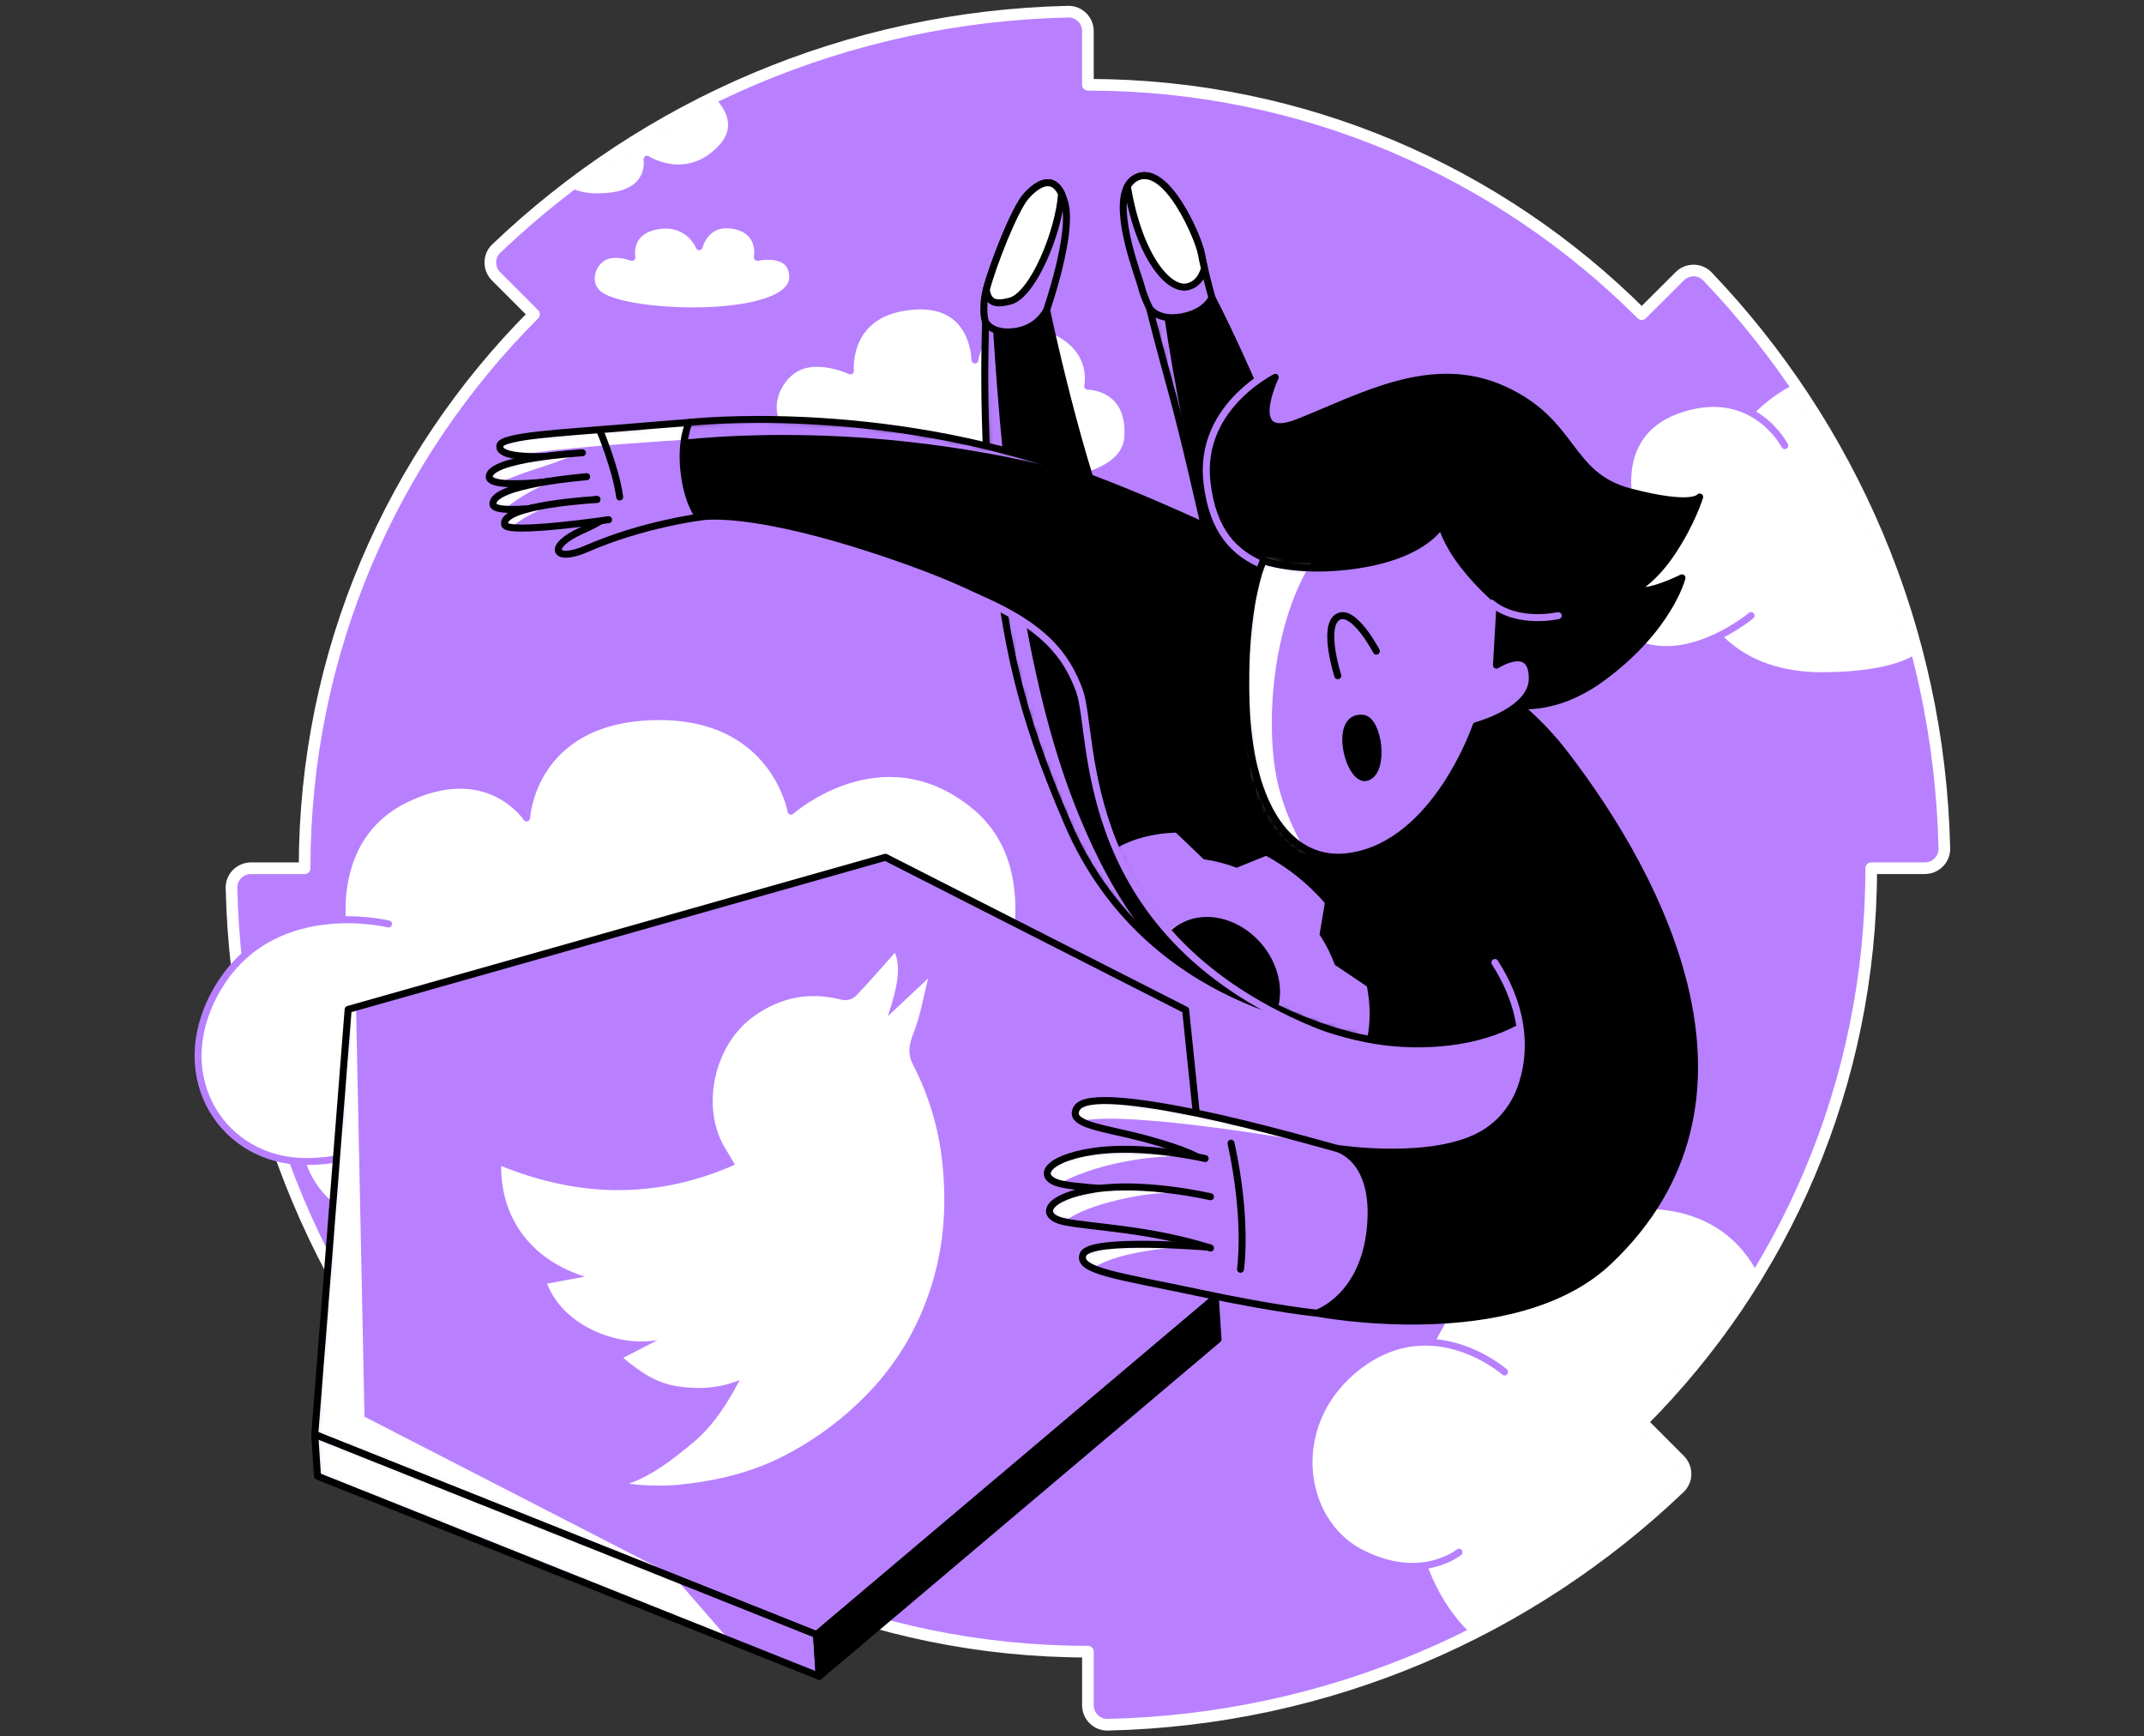
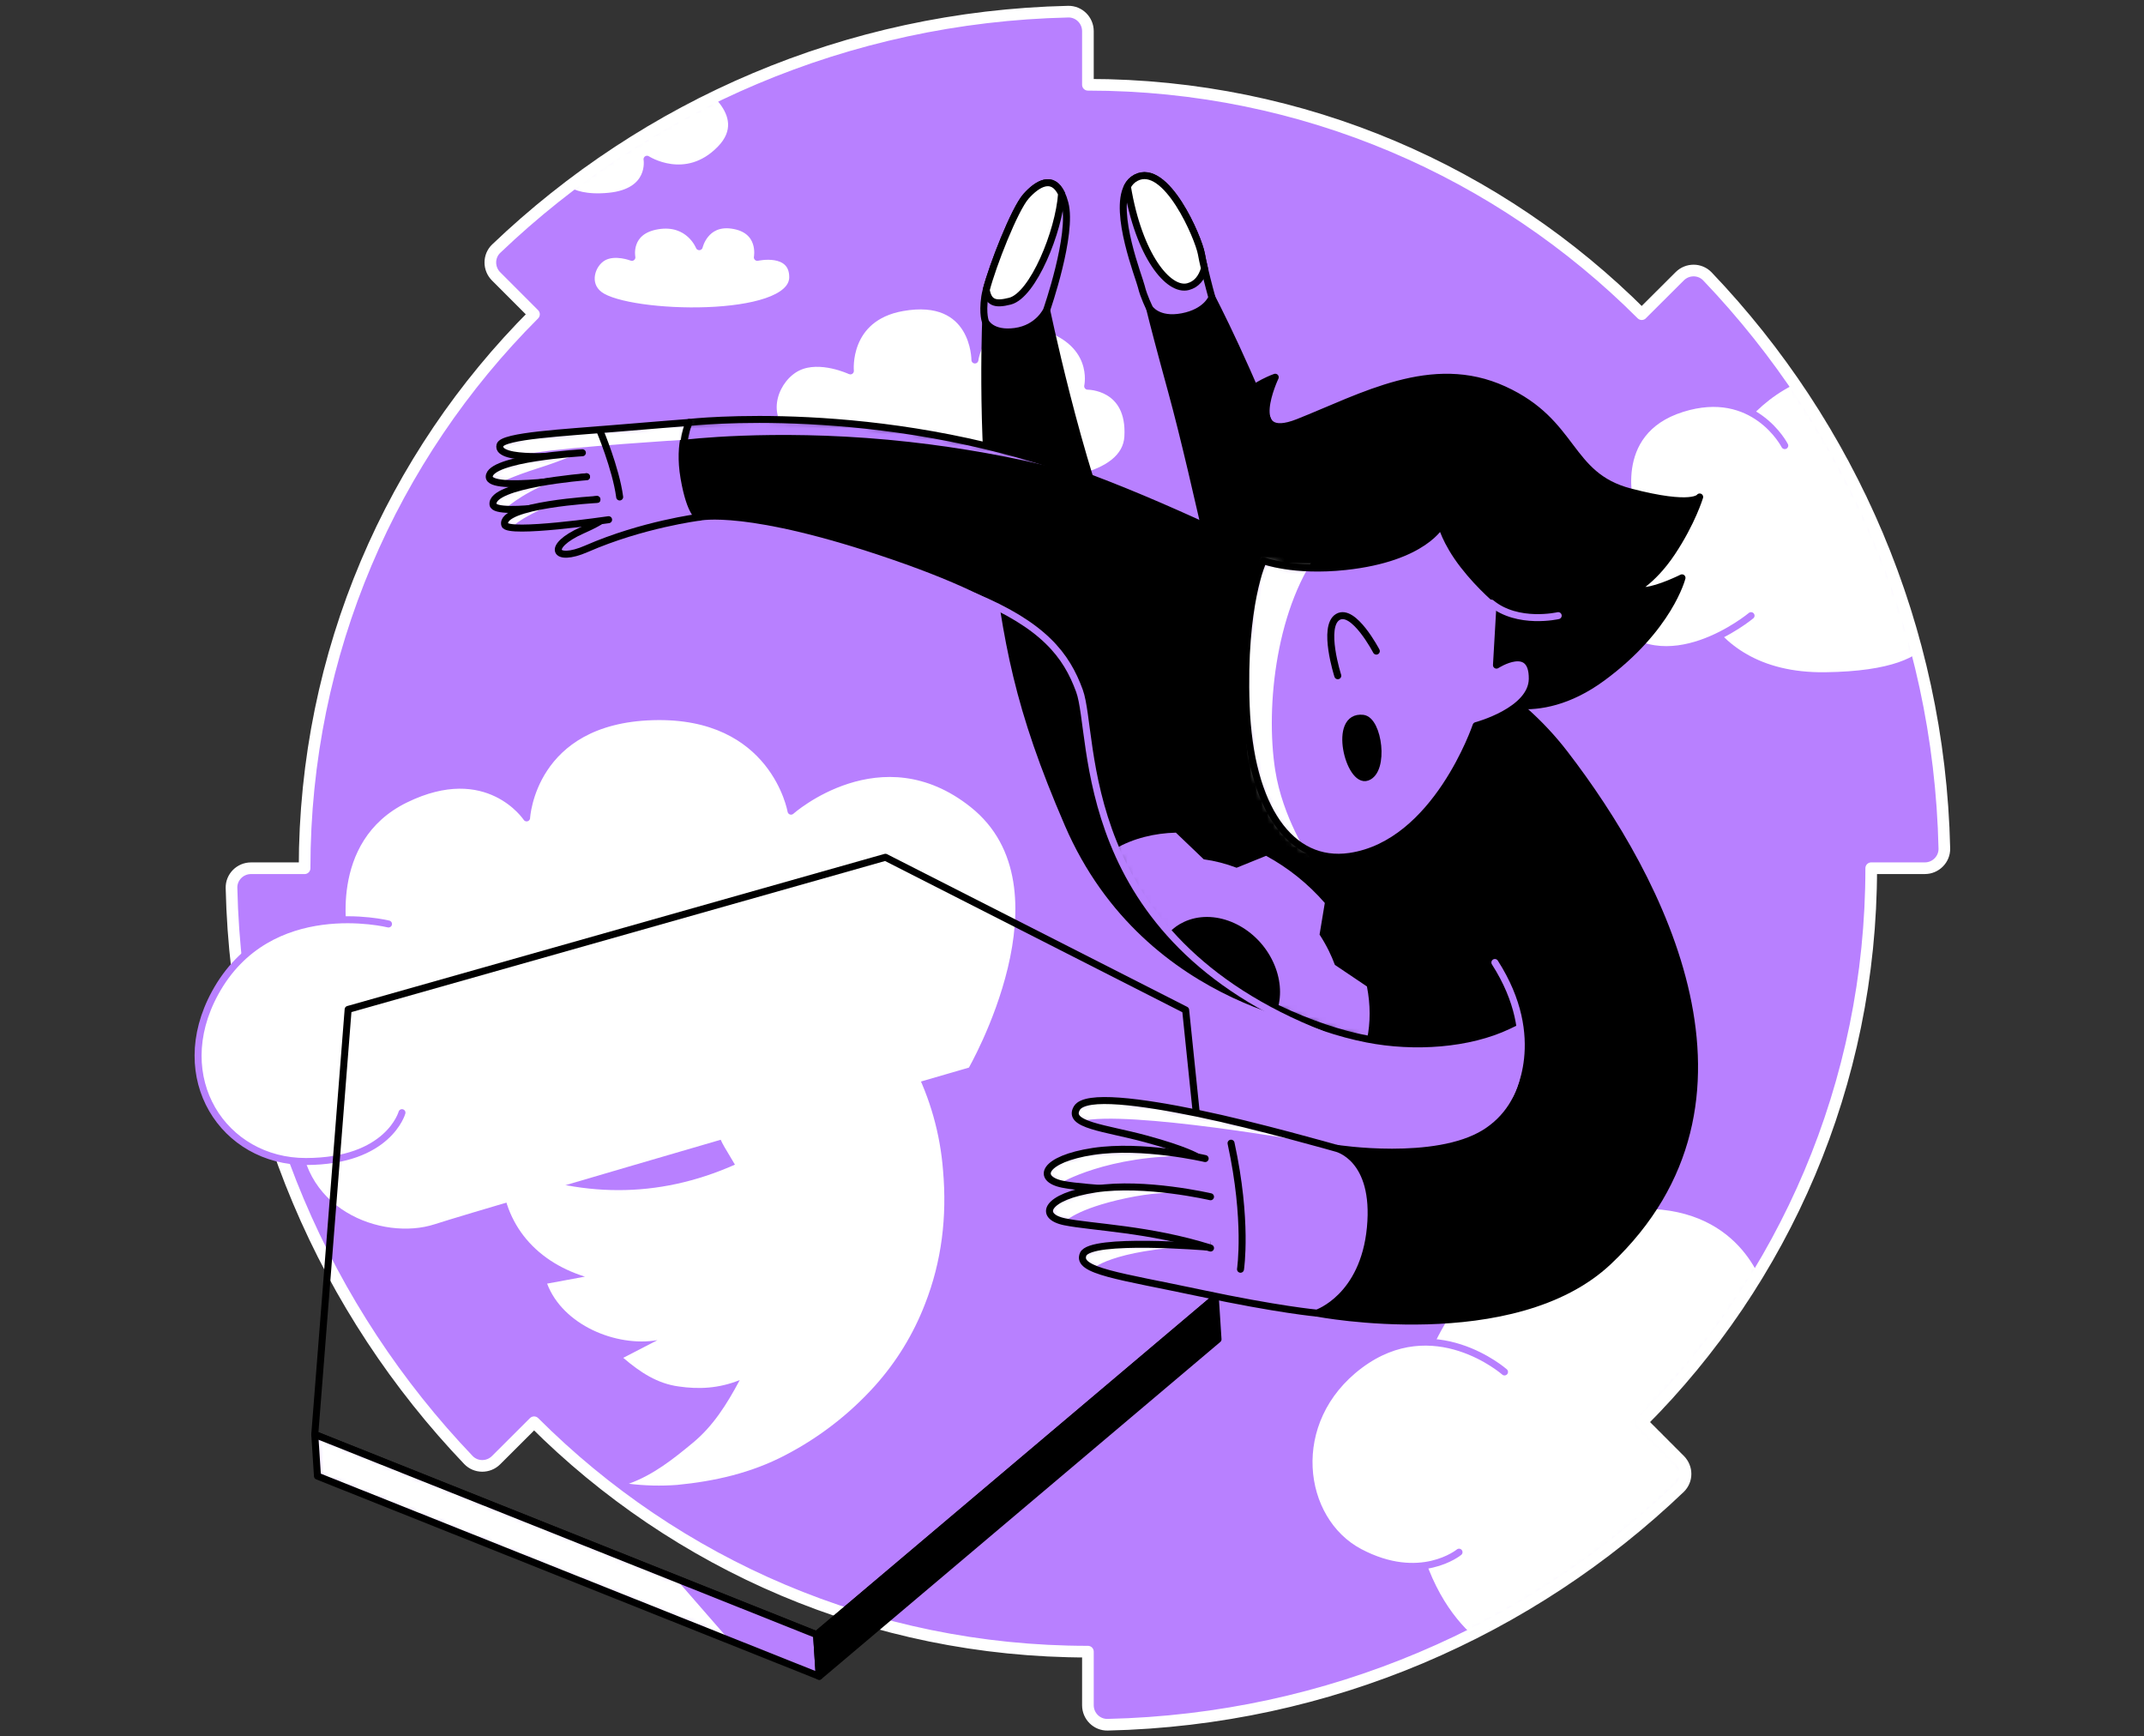
<svg xmlns="http://www.w3.org/2000/svg" width="368" height="298" viewBox="0 0 368 298" fill="none">
  <rect x="0" y="0" width="368" height="298" fill="#333333" stroke="none" />
  <path d="M281.795 53.918C257.469 29.595 223.858 14.549 186.731 14.549V5.347C186.731 3.489 185.211 1.965 183.349 2.001C145.31 2.863 110.822 18.179 85.172 42.671C83.832 43.951 83.832 46.1 85.14 47.419L91.653 53.939C67.326 78.273 52.28 111.881 52.28 149.007H43.078C41.22 149.007 39.693 150.531 39.736 152.389C40.595 190.429 55.91 224.917 80.399 250.566C81.682 251.907 83.832 251.907 85.147 250.595L91.671 244.086C116.005 268.412 149.612 283.458 186.731 283.458V292.66C186.731 294.518 188.259 296.042 190.114 295.999C228.16 295.144 262.641 279.824 288.291 255.336C289.638 254.053 289.635 251.903 288.323 250.588L281.81 244.064C306.137 219.73 321.179 186.123 321.179 149.003H330.388C332.246 149.003 333.77 147.476 333.731 145.618C332.868 107.575 317.556 73.09 293.064 47.437C291.784 46.096 289.635 46.096 288.316 47.408L281.792 53.914L281.795 53.918Z" fill="#B880FF" />
  <mask id="mask0_8626_1230" style="mask-type:luminance" maskUnits="userSpaceOnUse" x="39" y="2" width="295" height="294">
    <path d="M281.795 53.918C257.469 29.595 223.858 14.549 186.731 14.549V5.347C186.731 3.489 185.211 1.965 183.349 2.001C145.31 2.863 110.822 18.179 85.172 42.671C83.832 43.951 83.832 46.1 85.14 47.419L91.653 53.939C67.326 78.273 52.28 111.881 52.28 149.007H43.078C41.22 149.007 39.693 150.531 39.736 152.389C40.595 190.429 55.91 224.917 80.399 250.566C81.682 251.907 83.832 251.907 85.147 250.595L91.671 244.086C116.005 268.412 149.612 283.458 186.731 283.458V292.66C186.731 294.518 188.259 296.042 190.114 295.999C228.16 295.144 262.641 279.824 288.291 255.336C289.638 254.053 289.635 251.903 288.323 250.588L281.81 244.064C306.137 219.73 321.179 186.123 321.179 149.003H330.388C332.246 149.003 333.77 147.476 333.731 145.618C332.868 107.575 317.556 73.09 293.064 47.437C291.784 46.096 289.635 46.096 288.316 47.408L281.792 53.914L281.795 53.918Z" fill="white" />
  </mask>
  <g mask="url(#mask0_8626_1230)">
    <path d="M145.96 63.655C145.96 63.655 145.073 54.532 154.907 52.789C167.386 50.578 167.336 61.778 167.336 61.778C167.336 61.778 168.353 53.238 177.961 55.729C188.511 58.464 186.692 66.279 186.692 66.279C186.692 66.279 194.089 66.214 193.589 74.938C192.774 89.229 143.635 82.22 134.98 74.711C130.67 70.973 133.172 64.855 136.971 63.029C140.77 61.203 145.957 63.655 145.957 63.655H145.96Z" fill="white" stroke="#B880FF" stroke-width="1.2" stroke-linecap="round" stroke-linejoin="round" />
    <path d="M258.349 284.542C255.963 284.596 241.025 276.523 241.46 249.58C241.981 217.349 269.399 205.312 285.297 207.012C301.198 208.712 303.876 222.705 303.876 222.705L293.47 255.198L281.113 270.258L258.346 284.546L258.349 284.542Z" fill="white" stroke="#B880FF" stroke-width="1.2" stroke-linecap="round" stroke-linejoin="round" />
    <path d="M258.238 235.453C258.238 235.453 246.096 224.756 233.376 234.295C220.655 243.835 222.97 260.89 233.376 266.386C243.781 271.878 250.431 266.386 250.431 266.386" fill="white" />
    <path d="M258.238 235.453C258.238 235.453 246.096 224.756 233.376 234.295C220.655 243.835 222.97 260.89 233.376 266.386C243.781 271.878 250.431 266.386 250.431 266.386" stroke="#B880FF" stroke-width="1.2" stroke-linecap="round" stroke-linejoin="round" />
    <path d="M296.507 76.183C296.507 76.183 299.976 68.624 309.228 64.742C318.48 60.86 332.067 105.657 332.067 105.657C332.067 105.657 336.549 115.682 313.275 115.969C290.005 116.257 288.478 95.111 288.478 95.111L296.507 76.183Z" fill="white" stroke="#B880FF" stroke-width="1.2" stroke-linecap="round" stroke-linejoin="round" />
    <path d="M300.555 105.658C300.555 105.658 285.811 117.958 275.984 106.83C266.955 96.607 280.031 87.434 280.031 87.434C280.031 87.434 275.84 74.164 288.715 70.117C301.098 66.224 306.338 76.475 306.338 76.475" fill="white" />
    <path d="M300.555 105.658C300.555 105.658 285.811 117.958 275.984 106.83C266.955 96.607 280.031 87.434 280.031 87.434C280.031 87.434 275.84 74.164 288.715 70.117C301.098 66.224 306.338 76.475 306.338 76.475" stroke="#B880FF" stroke-width="1.2" stroke-linecap="round" stroke-linejoin="round" />
    <path d="M95.528 30.654C95.528 30.654 96.854 34.414 104.46 33.688C112.066 32.966 111.056 27.33 111.056 27.33C111.056 27.33 117.705 31.665 123.632 25.594C129.559 19.523 120.02 13.887 120.02 13.887L95.531 30.654H95.528Z" fill="white" stroke="#B880FF" stroke-width="1.2" stroke-linecap="round" stroke-linejoin="round" />
    <path d="M108.457 44.166C108.457 44.166 107.526 39.615 112.907 38.749C118.287 37.883 120.02 42.333 120.02 42.333C120.02 42.333 120.994 38.026 125.573 38.638C130.943 39.353 129.994 44.166 129.994 44.166C129.994 44.166 136.065 42.796 136.065 47.566C136.065 55.082 107.896 54.359 102.9 50.6C100.413 48.727 101.541 45.301 103.54 44.166C105.556 43.019 108.453 44.166 108.453 44.166H108.457Z" fill="white" stroke="#B880FF" stroke-width="1.2" stroke-linecap="round" stroke-linejoin="round" />
  </g>
  <path d="M281.795 53.918C257.469 29.595 223.858 14.549 186.731 14.549V5.347C186.731 3.489 185.211 1.965 183.349 2.001C145.31 2.863 110.822 18.179 85.172 42.671C83.832 43.951 83.832 46.1 85.14 47.419L91.653 53.939C67.326 78.273 52.28 111.881 52.28 149.007H43.078C41.22 149.007 39.693 150.531 39.736 152.389C40.595 190.429 55.91 224.917 80.399 250.566C81.682 251.907 83.832 251.907 85.147 250.595L91.671 244.086C116.005 268.412 149.612 283.458 186.731 283.458V292.66C186.731 294.518 188.259 296.042 190.114 295.999C228.16 295.144 262.641 279.824 288.291 255.336C289.638 254.053 289.635 251.903 288.323 250.588L281.81 244.064C306.137 219.73 321.179 186.123 321.179 149.003H330.388C332.246 149.003 333.77 147.476 333.731 145.618C332.868 107.575 317.556 73.09 293.064 47.437C291.784 46.096 289.635 46.096 288.316 47.408L281.792 53.914L281.795 53.918Z" stroke="white" stroke-width="2" stroke-linecap="round" stroke-linejoin="round" />
  <path d="M50.957 192.353C50.163 208.05 65.525 213.682 74.777 210.681C84.029 207.683 166.707 183.731 166.707 183.731C166.707 183.731 184.902 152.326 166.995 138.053C151.208 125.469 135.774 139.211 135.774 139.211C135.774 139.211 132.884 122.392 112.069 122.996C91.254 123.6 90.388 140.368 90.388 140.368C90.388 140.368 83.738 130.25 69.573 137.187C55.407 144.124 59.167 161.183 59.167 161.183L50.957 192.357V192.353Z" fill="white" stroke="#B880FF" stroke-width="1.2" stroke-linecap="round" stroke-linejoin="round" />
  <path d="M66.683 158.575C66.683 158.575 46.152 153.446 36.907 170.429C28.956 185.033 38.355 199.364 52.517 199.339C66.679 199.314 68.994 190.957 68.994 190.957" fill="white" />
  <path d="M66.683 158.575C66.683 158.575 46.152 153.446 36.907 170.429C28.956 185.033 38.355 199.364 52.517 199.339C66.679 199.314 68.994 190.957 68.994 190.957" stroke="#B880FF" stroke-width="1.2" stroke-linecap="round" stroke-linejoin="round" />
  <path d="M179.428 52.193C179.428 52.193 185.064 79.658 192.004 95.847C198.941 112.036 207.043 115.976 207.043 115.976L211.788 113.481C211.788 113.481 205.16 81.969 201.112 67.229C197.065 52.484 196.666 50.066 196.666 50.066L207.043 49.199C207.043 49.199 212.388 59.066 218.24 73.698C224.095 88.335 244.691 123.675 244.691 123.675L229.947 176.038C229.947 176.038 197.072 173.241 183.331 141.456C174.6 121.259 172.814 110.343 170.539 92.023C168.263 73.702 169.238 53.538 169.238 53.538L179.428 52.2V52.193Z" fill="black" />
  <mask id="mask1_8626_1230" style="mask-type:luminance" maskUnits="userSpaceOnUse" x="169" y="49" width="76" height="128">
-     <path d="M179.428 52.193C179.428 52.193 185.064 79.658 192.004 95.847C198.941 112.036 207.043 115.976 207.043 115.976L211.788 113.481C211.788 113.481 205.16 81.969 201.112 67.229C197.065 52.484 196.666 50.066 196.666 50.066L207.043 49.199C207.043 49.199 212.388 59.066 218.24 73.698C224.095 88.335 244.691 123.675 244.691 123.675L229.947 176.038C229.947 176.038 197.072 173.241 183.331 141.456C174.6 121.259 172.814 110.343 170.539 92.023C168.263 73.702 169.238 53.538 169.238 53.538L179.428 52.2V52.193Z" fill="white" />
-   </mask>
+     </mask>
  <g mask="url(#mask1_8626_1230)">
    <path d="M170.32 54.527C172.271 86.374 175.966 116.588 184.553 138.337C195.311 165.583 206.857 168.555 206.857 168.555L224.307 177.545C224.307 177.545 197.745 174.4 183.058 155.105C168.372 135.807 165.985 60.357 165.985 60.357L170.32 54.531V54.527Z" fill="#B880FF" />
    <path d="M199.441 51.25C201.63 69.164 209.38 102.297 209.38 102.297L194.333 51.972L199.441 51.246V51.25Z" fill="#B880FF" />
  </g>
  <path d="M179.428 52.193C179.428 52.193 185.064 79.658 192.004 95.847C198.941 112.036 207.043 115.976 207.043 115.976L211.788 113.481C211.788 113.481 205.16 81.969 201.112 67.229C197.065 52.484 196.666 50.066 196.666 50.066L207.043 49.199C207.043 49.199 212.388 59.066 218.24 73.698C224.095 88.335 244.691 123.675 244.691 123.675L229.947 176.038C229.947 176.038 197.072 173.241 183.331 141.456C174.6 121.259 172.814 110.343 170.539 92.023C168.263 73.702 169.238 53.538 169.238 53.538L179.428 52.2V52.193Z" stroke="black" stroke-width="1.2" stroke-linecap="round" stroke-linejoin="round" />
  <path d="M272.802 168.695C272.802 168.695 273.101 169.266 258.899 176.031C252.127 179.255 242.757 179.902 234.652 178.317C229.914 177.39 224.871 175.718 219.314 173.084C215.774 171.409 212.021 169.338 208.01 166.819C205.03 164.946 202.489 162.789 200.325 160.446C196.185 155.967 193.403 150.809 191.451 145.64C187.217 134.401 186.933 123.089 185.276 118.557C182.461 110.84 178.558 104.154 153.404 95.481C128.251 86.811 120.016 88.763 120.016 88.763C120.016 88.763 118.496 88.328 117.41 82.041C116.328 75.755 118.28 72.499 118.28 72.499C118.28 72.499 150.658 68.814 184.841 81.172C213.865 91.664 253.572 114.344 253.572 114.344L272.799 168.691L272.802 168.695Z" fill="black" />
  <mask id="mask2_8626_1230" style="mask-type:luminance" maskUnits="userSpaceOnUse" x="117" y="71" width="156" height="109">
    <path d="M272.802 168.695C272.802 168.695 273.101 169.266 258.899 176.031C252.127 179.255 242.757 179.902 234.652 178.317C229.914 177.39 224.871 175.718 219.314 173.084C215.774 171.409 212.021 169.338 208.01 166.819C205.03 164.946 202.489 162.789 200.325 160.446C196.185 155.967 193.403 150.809 191.451 145.64C187.217 134.401 186.933 123.089 185.276 118.557C182.461 110.84 178.558 104.154 153.404 95.481C128.251 86.811 120.016 88.763 120.016 88.763C120.016 88.763 118.496 88.328 117.41 82.041C116.328 75.755 118.28 72.499 118.28 72.499C118.28 72.499 150.658 68.814 184.841 81.172C213.865 91.664 253.572 114.344 253.572 114.344L272.799 168.691L272.802 168.695Z" fill="white" />
  </mask>
  <g mask="url(#mask2_8626_1230)">
    <path d="M117.471 75.469C117.471 75.469 132.37 73.622 152.398 75.469C172.426 77.317 186.315 81.709 186.315 81.709C186.315 81.709 167.146 73.248 139.825 72.259C112.504 71.271 117.471 72.561 117.471 72.561V75.469Z" fill="#B880FF" />
    <path d="M234.652 178.314C229.914 177.386 224.871 175.715 219.314 173.08C220.008 170.69 219.807 167.887 218.552 165.158C215.885 159.339 209.426 156.068 204.128 157.855C203.553 158.049 203.01 158.3 202.507 158.591C201.662 159.084 200.933 159.713 200.325 160.446C196.184 155.968 193.402 150.81 191.451 145.641C192.957 144.785 194.621 144.099 196.461 143.632C198.205 143.182 200.009 142.949 201.828 142.898L206.612 147.474C208.51 147.733 210.407 148.222 212.255 148.923L217.312 146.874C221.065 148.908 224.523 151.658 227.391 154.968L226.492 160.389C227.064 161.273 227.589 162.182 228.059 163.131C228.469 163.954 228.814 164.774 229.123 165.593L234.623 169.296C235.241 172.448 235.234 175.499 234.648 178.317L234.652 178.314Z" fill="#B880FF" />
  </g>
  <path d="M272.802 168.695C272.802 168.695 273.101 169.266 258.899 176.031C252.127 179.255 242.757 179.902 234.652 178.317C229.914 177.39 224.871 175.718 219.314 173.084C215.774 171.409 212.021 169.338 208.01 166.819C205.03 164.946 202.489 162.789 200.325 160.446C196.185 155.967 193.403 150.809 191.451 145.64C187.217 134.401 186.933 123.089 185.276 118.557C182.461 110.84 178.558 104.154 153.404 95.481C128.251 86.811 120.016 88.763 120.016 88.763C120.016 88.763 118.496 88.328 117.41 82.041C116.328 75.755 118.28 72.499 118.28 72.499C118.28 72.499 150.658 68.814 184.841 81.172C213.865 91.664 253.572 114.344 253.572 114.344L272.799 168.691L272.802 168.695Z" stroke="black" stroke-width="1.2" stroke-linecap="round" stroke-linejoin="round" />
  <path d="M255.963 164.213C265.718 179.144 262.13 189.905 254.866 194.423C246.34 199.725 229.411 197.076 229.411 197.076L226.043 225.357C226.043 225.357 259.866 231.862 276.127 216.468C305.083 189.057 285.232 150.989 268.539 129.308C251.843 107.626 223.009 105.66 223.009 105.66" fill="black" />
  <path d="M255.963 164.213C265.718 179.144 262.13 189.905 254.866 194.423C246.34 199.725 229.411 197.076 229.411 197.076L226.043 225.357C226.043 225.357 259.866 231.862 276.127 216.468C305.083 189.057 285.232 150.989 268.539 129.308C251.843 107.626 223.009 105.66 223.009 105.66" stroke="black" stroke-width="1.2" stroke-linecap="round" stroke-linejoin="round" />
-   <path d="M140.155 280.541L208.603 222.704L203.506 173.335L151.974 147.125L59.756 173.235L54.027 246.186L140.155 280.541Z" fill="#B880FF" />
  <mask id="mask3_8626_1230" style="mask-type:luminance" maskUnits="userSpaceOnUse" x="54" y="147" width="155" height="134">
-     <path d="M140.155 280.541L208.603 222.704L203.506 173.335L151.974 147.125L59.756 173.235L54.027 246.186L140.155 280.541Z" fill="white" />
-   </mask>
+     </mask>
  <g mask="url(#mask3_8626_1230)">
    <path d="M60.835 159.461L62.563 243.134L118.636 271.958L54.027 246.186L60.835 159.461Z" fill="white" />
  </g>
  <path d="M140.155 280.541L208.603 222.704L203.506 173.335L151.974 147.125L59.756 173.235L54.027 246.186L140.155 280.541Z" stroke="black" stroke-width="1.2" stroke-linecap="round" stroke-linejoin="round" />
  <path d="M54.027 246.184L54.49 253.329L140.615 287.688L140.155 280.539L54.027 246.184Z" fill="#B880FF" />
  <mask id="mask4_8626_1230" style="mask-type:luminance" maskUnits="userSpaceOnUse" x="54" y="246" width="87" height="42">
    <path d="M54.027 246.184L54.49 253.329L140.615 287.688L140.155 280.539L54.027 246.184Z" fill="white" />
  </mask>
  <g mask="url(#mask4_8626_1230)">
    <path d="M54.027 246.184L54.49 253.329L125.246 281.556L115.944 270.884L54.027 246.184Z" fill="white" />
  </g>
  <path d="M54.027 246.184L54.49 253.329L140.615 287.688L140.155 280.539L54.027 246.184Z" stroke="black" stroke-width="1.2" stroke-linecap="round" stroke-linejoin="round" />
  <path d="M140.155 280.54L140.615 287.689L209.063 229.852L208.603 222.703L140.155 280.54Z" fill="black" stroke="black" stroke-width="1.2" stroke-linecap="round" stroke-linejoin="round" />
  <path d="M254.661 119.549C254.661 119.549 263.55 124.754 275.042 116.296C286.533 107.839 288.7 99.169 288.7 99.169C288.7 99.169 284.797 101.121 282.414 101.337L280.027 101.552C280.027 101.552 283.496 100.035 286.964 94.831C290.433 89.626 291.734 85.291 291.734 85.291C291.734 85.291 290.648 87.243 279.808 84.425C268.967 81.607 270.484 72.499 258.126 66.863C245.769 61.227 233.803 68.142 222.787 72.499C213.463 76.183 218.883 64.742 218.883 64.742C218.883 64.742 205.534 69.235 207.176 82.905C208.175 91.208 211.615 94.079 216.831 96.218C222.19 98.418 229.407 99.856 236.88 106.969C245.672 115.337 254.658 119.546 254.658 119.546L254.661 119.549Z" fill="black" stroke="black" stroke-width="1.2" stroke-linecap="round" stroke-linejoin="round" />
  <path d="M179.643 53.224C179.643 53.224 178.234 56.347 174.223 56.886C170.208 57.429 169.169 55.262 169.169 55.262C169.169 55.262 168.583 53.961 169.029 50.923C169.072 50.614 169.162 50.226 169.277 49.763C170.341 45.629 174.122 35.931 176.11 33.688C178.058 31.499 180.653 29.972 182.21 33.25C182.425 33.699 182.616 34.242 182.785 34.878C184.194 40.191 179.643 53.22 179.643 53.22V53.224Z" fill="#B880FF" stroke="black" stroke-width="1.2" stroke-linecap="round" stroke-linejoin="round" />
  <path d="M208.01 51.054C208.01 51.054 207.104 53.566 202.913 54.361C198.722 55.155 197.317 52.902 197.317 52.902C197.317 52.902 196.303 50.892 195.9 49.189C195.555 47.7 191.098 36.583 193.506 32.011C193.844 31.36 194.322 30.85 194.966 30.509C200.167 27.762 205.727 40.878 206.202 43.553C206.328 44.279 206.525 45.166 206.737 46.076C207.302 48.502 208.01 51.05 208.01 51.05V51.054Z" fill="#B880FF" stroke="black" stroke-width="1.2" stroke-linecap="round" stroke-linejoin="round" />
  <path d="M206.738 46.08C206.27 47.676 205.386 48.808 203.927 49.193C200.566 50.084 195.469 43.884 193.507 32.015C193.845 31.364 194.323 30.854 194.966 30.512C200.167 27.766 205.728 40.882 206.202 43.556C206.328 44.283 206.526 45.17 206.738 46.08Z" fill="white" stroke="black" stroke-width="1.2" stroke-linecap="round" stroke-linejoin="round" />
  <path d="M182.209 33.25C181.775 39.695 177.325 50.661 173.356 51.685C170.697 52.368 169.672 51.89 169.277 49.763C170.341 45.629 174.122 35.931 176.11 33.688C178.058 31.499 180.653 29.972 182.209 33.25Z" fill="white" stroke="black" stroke-width="1.2" stroke-linecap="round" stroke-linejoin="round" />
  <path d="M229.407 197.077C229.407 197.077 236.359 198.683 235.22 210.681C234.08 222.679 226.039 225.357 226.039 225.357C226.039 225.357 219.462 224.778 205.875 221.889C192.288 218.999 184.629 218.129 185.926 215.239C187.227 212.349 207.234 214.024 207.234 214.024L205.476 198.543C205.476 198.543 203.56 197.314 196.623 195.438C189.686 193.558 183.065 193.09 184.844 190.161C186.289 187.774 195.901 189.075 205.731 191.099C215.562 193.123 229.407 197.077 229.407 197.077Z" fill="#B880FF" />
  <mask id="mask5_8626_1230" style="mask-type:luminance" maskUnits="userSpaceOnUse" x="184" y="188" width="52" height="38">
    <path d="M229.407 197.077C229.407 197.077 236.359 198.683 235.22 210.681C234.08 222.679 226.039 225.357 226.039 225.357C226.039 225.357 219.462 224.778 205.875 221.889C192.288 218.999 184.629 218.129 185.926 215.239C187.227 212.349 207.234 214.024 207.234 214.024L205.476 198.543C205.476 198.543 203.56 197.314 196.623 195.438C189.686 193.558 183.065 193.09 184.844 190.161C186.289 187.774 195.901 189.075 205.731 191.099C215.562 193.123 229.407 197.077 229.407 197.077Z" fill="white" />
  </mask>
  <g mask="url(#mask5_8626_1230)">
    <path d="M185.56 192.404C193.518 190.449 225.066 196.049 225.066 196.049C225.066 196.049 214.078 191.995 198.054 189.691C178.45 186.873 185.56 192.404 185.56 192.404Z" fill="white" />
    <path d="M205.659 213.832C190.592 214.515 187.447 217.826 187.447 217.826C187.447 217.826 182.026 215.644 187.447 213.832C192.867 212.021 205.659 213.832 205.659 213.832Z" fill="white" />
  </g>
  <path d="M229.407 197.077C229.407 197.077 236.359 198.683 235.22 210.681C234.08 222.679 226.039 225.357 226.039 225.357C226.039 225.357 219.462 224.778 205.875 221.889C192.288 218.999 184.629 218.129 185.926 215.239C187.227 212.349 207.234 214.024 207.234 214.024L205.476 198.543C205.476 198.543 203.56 197.314 196.623 195.438C189.686 193.558 183.065 193.09 184.844 190.161C186.289 187.774 195.901 189.075 205.731 191.099C215.562 193.123 229.407 197.077 229.407 197.077Z" stroke="black" stroke-width="1.2" stroke-linecap="round" stroke-linejoin="round" />
  <path d="M206.856 198.833C206.856 198.833 196.12 196.31 187.59 197.611C179.061 198.912 177.76 202.302 182.386 203.24C187.012 204.178 196.486 203.833 206.853 207.115" fill="#B880FF" />
  <mask id="mask6_8626_1230" style="mask-type:luminance" maskUnits="userSpaceOnUse" x="179" y="197" width="28" height="11">
    <path d="M206.856 198.833C206.856 198.833 196.12 196.31 187.59 197.611C179.061 198.912 177.76 202.302 182.386 203.24C187.012 204.178 196.486 203.833 206.853 207.115" fill="white" />
  </mask>
  <g mask="url(#mask6_8626_1230)">
    <path d="M204.685 198.389C190.049 198.145 181.879 203.116 181.879 203.116C181.879 203.116 174.115 201.326 184.305 198.378C194.495 195.431 204.685 198.386 204.685 198.386V198.389Z" fill="white" />
  </g>
  <path d="M206.856 198.833C206.856 198.833 196.12 196.31 187.59 197.611C179.061 198.912 177.76 202.302 182.386 203.24C187.012 204.178 196.486 203.833 206.853 207.115" stroke="black" stroke-width="1.2" stroke-linecap="round" stroke-linejoin="round" />
  <path d="M207.776 205.387C207.776 205.387 196.501 202.76 187.975 204.061C179.446 205.362 178.144 208.752 182.77 209.69C187.396 210.628 197.41 210.908 207.776 214.19" fill="#B880FF" />
  <mask id="mask7_8626_1230" style="mask-type:luminance" maskUnits="userSpaceOnUse" x="180" y="203" width="28" height="12">
    <path d="M207.776 205.387C207.776 205.387 196.501 202.76 187.975 204.061C179.446 205.362 178.144 208.752 182.77 209.69C187.396 210.628 197.41 210.908 207.776 214.19" fill="white" />
  </mask>
  <g mask="url(#mask7_8626_1230)">
    <path d="M182.771 209.69C182.771 209.69 184.64 207.468 193.309 205.624C201.979 203.781 206.795 205.179 206.795 205.179C206.795 205.179 196.954 202.39 187.975 204.061C178.996 205.732 179.931 207.777 181.146 209.14C182.357 210.502 182.774 209.69 182.774 209.69H182.771Z" fill="white" />
  </g>
  <path d="M207.776 205.387C207.776 205.387 196.501 202.76 187.975 204.061C179.446 205.362 178.144 208.752 182.77 209.69C187.396 210.628 197.41 210.908 207.776 214.19" stroke="black" stroke-width="1.2" stroke-linecap="round" stroke-linejoin="round" />
  <path d="M211.299 196.195C214.196 209.53 212.923 217.826 212.923 217.826" stroke="black" stroke-width="1.2" stroke-linecap="round" stroke-linejoin="round" />
-   <path d="M120.02 88.761C120.02 88.761 110.264 89.99 100.667 94.181C95.042 96.64 93.712 93.772 99.931 91.007C103.058 89.616 103.324 89.196 103.324 89.196L97.037 78.14C97.037 78.14 85.05 79.286 85.815 76.403C86.25 74.779 97.145 74.236 104.84 73.585C112.536 72.935 118.283 72.5 118.283 72.5C118.283 72.5 116.767 75.534 117.417 81.065C118.068 86.594 120.02 88.761 120.02 88.761Z" fill="#B880FF" />
  <mask id="mask8_8626_1230" style="mask-type:luminance" maskUnits="userSpaceOnUse" x="85" y="72" width="36" height="24">
    <path d="M120.02 88.761C120.02 88.761 110.264 89.99 100.667 94.181C95.042 96.64 93.712 93.772 99.931 91.007C103.058 89.616 103.324 89.196 103.324 89.196L97.037 78.14C97.037 78.14 85.05 79.286 85.815 76.403C86.25 74.779 97.145 74.236 104.84 73.585C112.536 72.935 118.283 72.5 118.283 72.5C118.283 72.5 116.767 75.534 117.417 81.065C118.068 86.594 120.02 88.761 120.02 88.761Z" fill="white" />
  </mask>
  <g mask="url(#mask8_8626_1230)">
    <path d="M117.471 75.469C117.471 75.469 97.76 76.688 91.832 77.701C85.905 78.711 84.101 78.431 84.895 76.587C85.69 74.743 119.588 71.961 119.588 71.961L117.471 75.469Z" fill="white" />
  </g>
  <path d="M120.02 88.761C120.02 88.761 110.264 89.99 100.667 94.181C95.042 96.64 93.712 93.772 99.931 91.007C103.058 89.616 103.324 89.196 103.324 89.196L97.037 78.14C97.037 78.14 85.05 79.286 85.815 76.403C86.25 74.779 97.145 74.236 104.84 73.585C112.536 72.935 118.283 72.5 118.283 72.5C118.283 72.5 116.767 75.534 117.417 81.065C118.068 86.594 120.02 88.761 120.02 88.761Z" stroke="black" stroke-width="1.2" stroke-linecap="round" stroke-linejoin="round" />
  <path d="M99.963 77.703C99.963 77.703 83.972 78.623 83.972 81.822C83.972 84.518 100.668 81.822 100.668 81.822" fill="#B880FF" />
  <mask id="mask9_8626_1230" style="mask-type:luminance" maskUnits="userSpaceOnUse" x="83" y="77" width="18" height="7">
    <path d="M99.963 77.703C99.963 77.703 83.972 78.623 83.972 81.822C83.972 84.518 100.668 81.822 100.668 81.822" fill="white" />
  </mask>
  <g mask="url(#mask9_8626_1230)">
    <path d="M85.779 82.871C85.779 82.871 88.037 81.721 92.318 80.366C96.599 79.007 99.416 77.742 99.416 77.742C99.416 77.742 89.341 78.166 86.229 79.924C81.711 82.476 85.779 82.871 85.779 82.871Z" fill="white" />
  </g>
  <path d="M99.963 77.703C99.963 77.703 83.972 78.623 83.972 81.822C83.972 84.518 100.668 81.822 100.668 81.822" stroke="black" stroke-width="1.2" stroke-linecap="round" stroke-linejoin="round" />
  <path d="M100.668 81.82C100.668 81.82 84.137 83.089 84.622 86.59C84.942 88.898 102.454 85.724 102.454 85.724" fill="#B880FF" />
  <mask id="mask10_8626_1230" style="mask-type:luminance" maskUnits="userSpaceOnUse" x="84" y="81" width="19" height="7">
    <path d="M100.668 81.82C100.668 81.82 84.137 83.089 84.622 86.59C84.942 88.898 102.454 85.724 102.454 85.724" fill="white" />
  </mask>
  <g mask="url(#mask10_8626_1230)">
    <path d="M94.651 82.691C89.087 84.931 86.596 87.436 86.596 87.436C86.596 87.436 83.271 87.583 85.28 85.294C87.289 83.004 94.651 82.691 94.651 82.691Z" fill="white" />
  </g>
  <path d="M100.668 81.82C100.668 81.82 84.137 83.089 84.622 86.59C84.942 88.898 102.454 85.724 102.454 85.724" stroke="black" stroke-width="1.2" stroke-linecap="round" stroke-linejoin="round" />
  <path d="M102.458 85.723C102.458 85.723 85.747 86.636 86.632 90.058C87.067 91.736 104.463 89.191 104.463 89.191" fill="#B880FF" />
  <mask id="mask11_8626_1230" style="mask-type:luminance" maskUnits="userSpaceOnUse" x="86" y="85" width="19" height="6">
    <path d="M102.458 85.723C102.458 85.723 85.747 86.636 86.632 90.058C87.067 91.736 104.463 89.191 104.463 89.191" fill="white" />
  </mask>
  <g mask="url(#mask11_8626_1230)">
    <path d="M95.23 86.303C86.847 90.063 88.221 90.634 88.221 90.634C88.221 90.634 84.08 90.199 88.174 88.179C92.268 86.159 95.233 86.303 95.233 86.303H95.23Z" fill="white" />
  </g>
  <path d="M102.458 85.723C102.458 85.723 85.747 86.636 86.632 90.058C87.067 91.736 104.463 89.191 104.463 89.191" stroke="black" stroke-width="1.2" stroke-linecap="round" stroke-linejoin="round" />
  <path d="M102.899 73.742C102.899 73.742 105.71 80.377 106.361 85.291" stroke="black" stroke-width="1.2" stroke-linecap="round" stroke-linejoin="round" />
  <path d="M167.12 102.301C179.154 107.301 183.05 112.448 185.279 118.555C188.097 126.272 184.122 160.745 227.017 177.549" stroke="#B880FF" stroke-width="1.2" stroke-linecap="round" stroke-linejoin="round" />
  <path d="M256.581 165.184C265.045 178.375 259.068 188.112 259.068 188.112" stroke="#B880FF" stroke-width="1.2" stroke-linecap="round" stroke-linejoin="round" />
-   <path d="M219.537 63.07C219.537 63.07 205.537 69.238 207.179 82.908C208.179 91.211 211.831 94.97 217.046 97.109" stroke="#B880FF" stroke-width="1.2" stroke-linecap="round" stroke-linejoin="round" />
  <path d="M216.83 96.22C216.83 96.22 213.247 103.636 213.897 121.133C214.548 138.63 221.535 148.457 231.675 146.977C246.527 144.809 253.356 124.537 253.356 124.537C253.356 124.537 262.943 122.003 263.004 116.514C263.079 110.12 256.857 114.149 256.857 114.149L257.472 103.503C257.472 103.503 254.151 100.832 251.185 96.997C248.04 92.935 247.383 89.981 247.383 89.981C247.383 89.981 244.529 95.764 230.935 97.227C222.024 98.186 216.827 96.217 216.827 96.217L216.83 96.22Z" fill="#B880FF" />
  <mask id="mask12_8626_1230" style="mask-type:luminance" maskUnits="userSpaceOnUse" x="213" y="89" width="51" height="59">
    <path d="M216.83 96.22C216.83 96.22 213.247 103.636 213.897 121.133C214.548 138.63 221.535 148.457 231.675 146.977C246.527 144.809 253.356 124.537 253.356 124.537C253.356 124.537 262.943 122.003 263.004 116.514C263.079 110.12 256.857 114.149 256.857 114.149L257.472 103.503C257.472 103.503 254.151 100.832 251.185 96.997C248.04 92.935 247.383 89.981 247.383 89.981C247.383 89.981 244.529 95.764 230.935 97.227C222.024 98.186 216.827 96.217 216.827 96.217L216.83 96.22Z" fill="white" />
  </mask>
  <g mask="url(#mask12_8626_1230)">
    <path d="M227.017 93.746C219.102 103.71 217.15 121.132 218.879 132.181C220.155 140.337 224.738 147.119 224.738 147.119C224.738 147.119 212.657 149.251 213.818 117.16C214.979 85.069 221.083 91.863 221.083 91.863L227.013 93.743L227.017 93.746Z" fill="white" />
  </g>
  <path d="M216.83 96.22C216.83 96.22 213.247 103.636 213.897 121.133C214.548 138.63 221.535 148.457 231.675 146.977C246.527 144.809 253.356 124.537 253.356 124.537C253.356 124.537 262.943 122.003 263.004 116.514C263.079 110.12 256.857 114.149 256.857 114.149L257.472 103.503C257.472 103.503 254.151 100.832 251.185 96.997C248.04 92.935 247.383 89.981 247.383 89.981C247.383 89.981 244.529 95.764 230.935 97.227C222.024 98.186 216.827 96.217 216.827 96.217L216.83 96.22Z" stroke="black" stroke-width="1.2" stroke-linecap="round" stroke-linejoin="round" />
  <path d="M236.233 111.742C236.233 111.742 232.33 104.263 229.62 105.887C226.909 107.512 229.62 115.969 229.62 115.969" fill="#B880FF" />
  <path d="M236.233 111.742C236.233 111.742 232.33 104.263 229.62 105.887C226.909 107.512 229.62 115.969 229.62 115.969" stroke="black" stroke-width="1.2" stroke-linecap="round" stroke-linejoin="round" />
  <path d="M233.947 123.277C228.581 122.659 231.575 134.52 234.669 133.385C237.764 132.249 236.628 123.586 233.947 123.277Z" fill="black" stroke="black" stroke-width="1.2" stroke-linecap="round" stroke-linejoin="round" />
  <path d="M255.962 103.504C260.516 107.264 267.454 105.657 267.454 105.657" stroke="#B880FF" stroke-width="1.2" stroke-linecap="round" stroke-linejoin="round" />
  <path d="M112.848 229.998C105.745 231.214 96.575 227.384 93.909 220.297L100.399 219.096C91.574 216.345 85.986 209.53 86.015 200.098C99.436 205.537 112.809 205.804 126.146 199.877C125.563 198.898 124.936 197.863 124.327 196.816C120.278 189.855 122.573 179.247 129.448 174.372C134.159 171.033 139.126 170.183 144.644 171.618C145.044 171.677 145.452 171.647 145.839 171.53C146.226 171.414 146.583 171.213 146.884 170.944C149.217 168.518 151.415 165.956 153.606 163.501C154.572 165.987 154.209 168.909 152.392 174.407L159.299 167.925C158.459 171.239 157.983 174.261 156.898 177.02C156.071 179.122 155.651 180.689 156.791 182.883C159.658 188.487 161.383 194.606 161.866 200.883C162.562 208.804 161.645 216.479 158.755 223.835C156.766 228.984 153.858 233.729 150.173 237.838C145.799 242.696 140.586 246.726 134.784 249.736C128.957 252.795 122.68 254.212 116.213 254.842C113.452 255.047 110.676 254.98 107.928 254.642C112.177 253.105 115.579 250.383 118.934 247.605C122.37 244.763 124.713 241.084 126.972 236.846C123.363 238.296 119.939 238.452 116.463 237.941C112.849 237.445 109.942 235.566 106.979 233.031L112.848 229.998Z" fill="white" />
</svg>